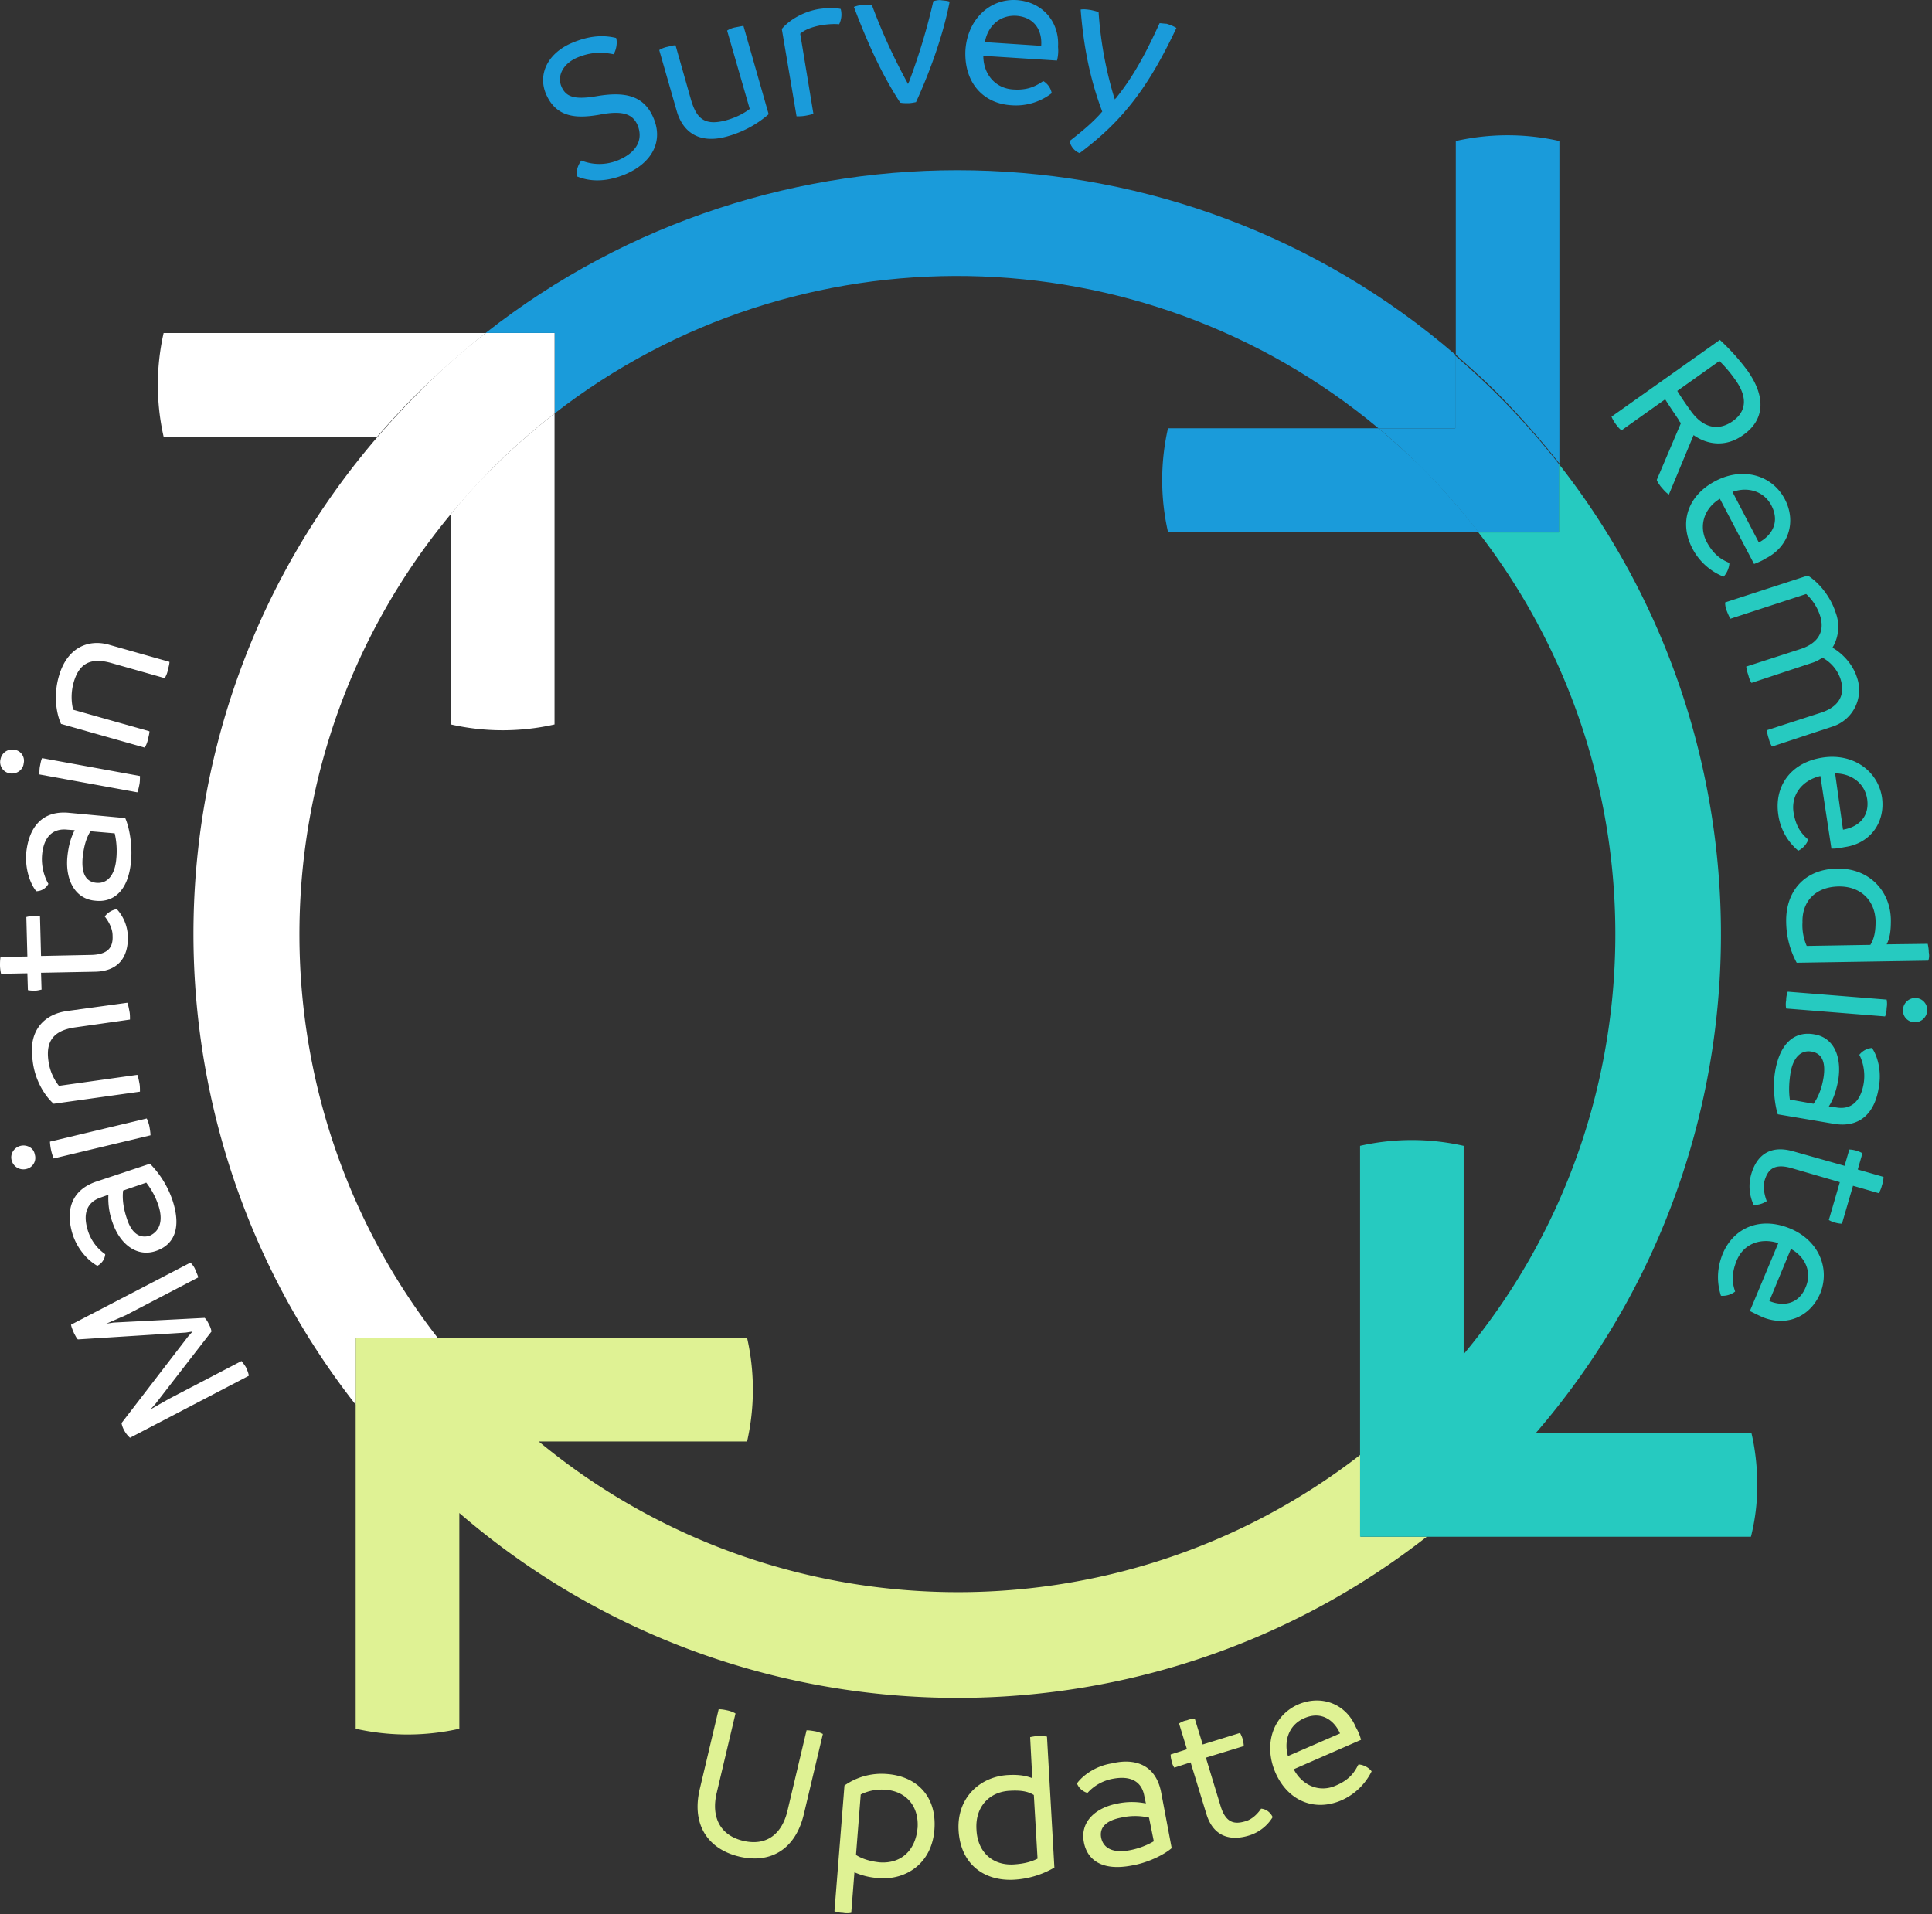
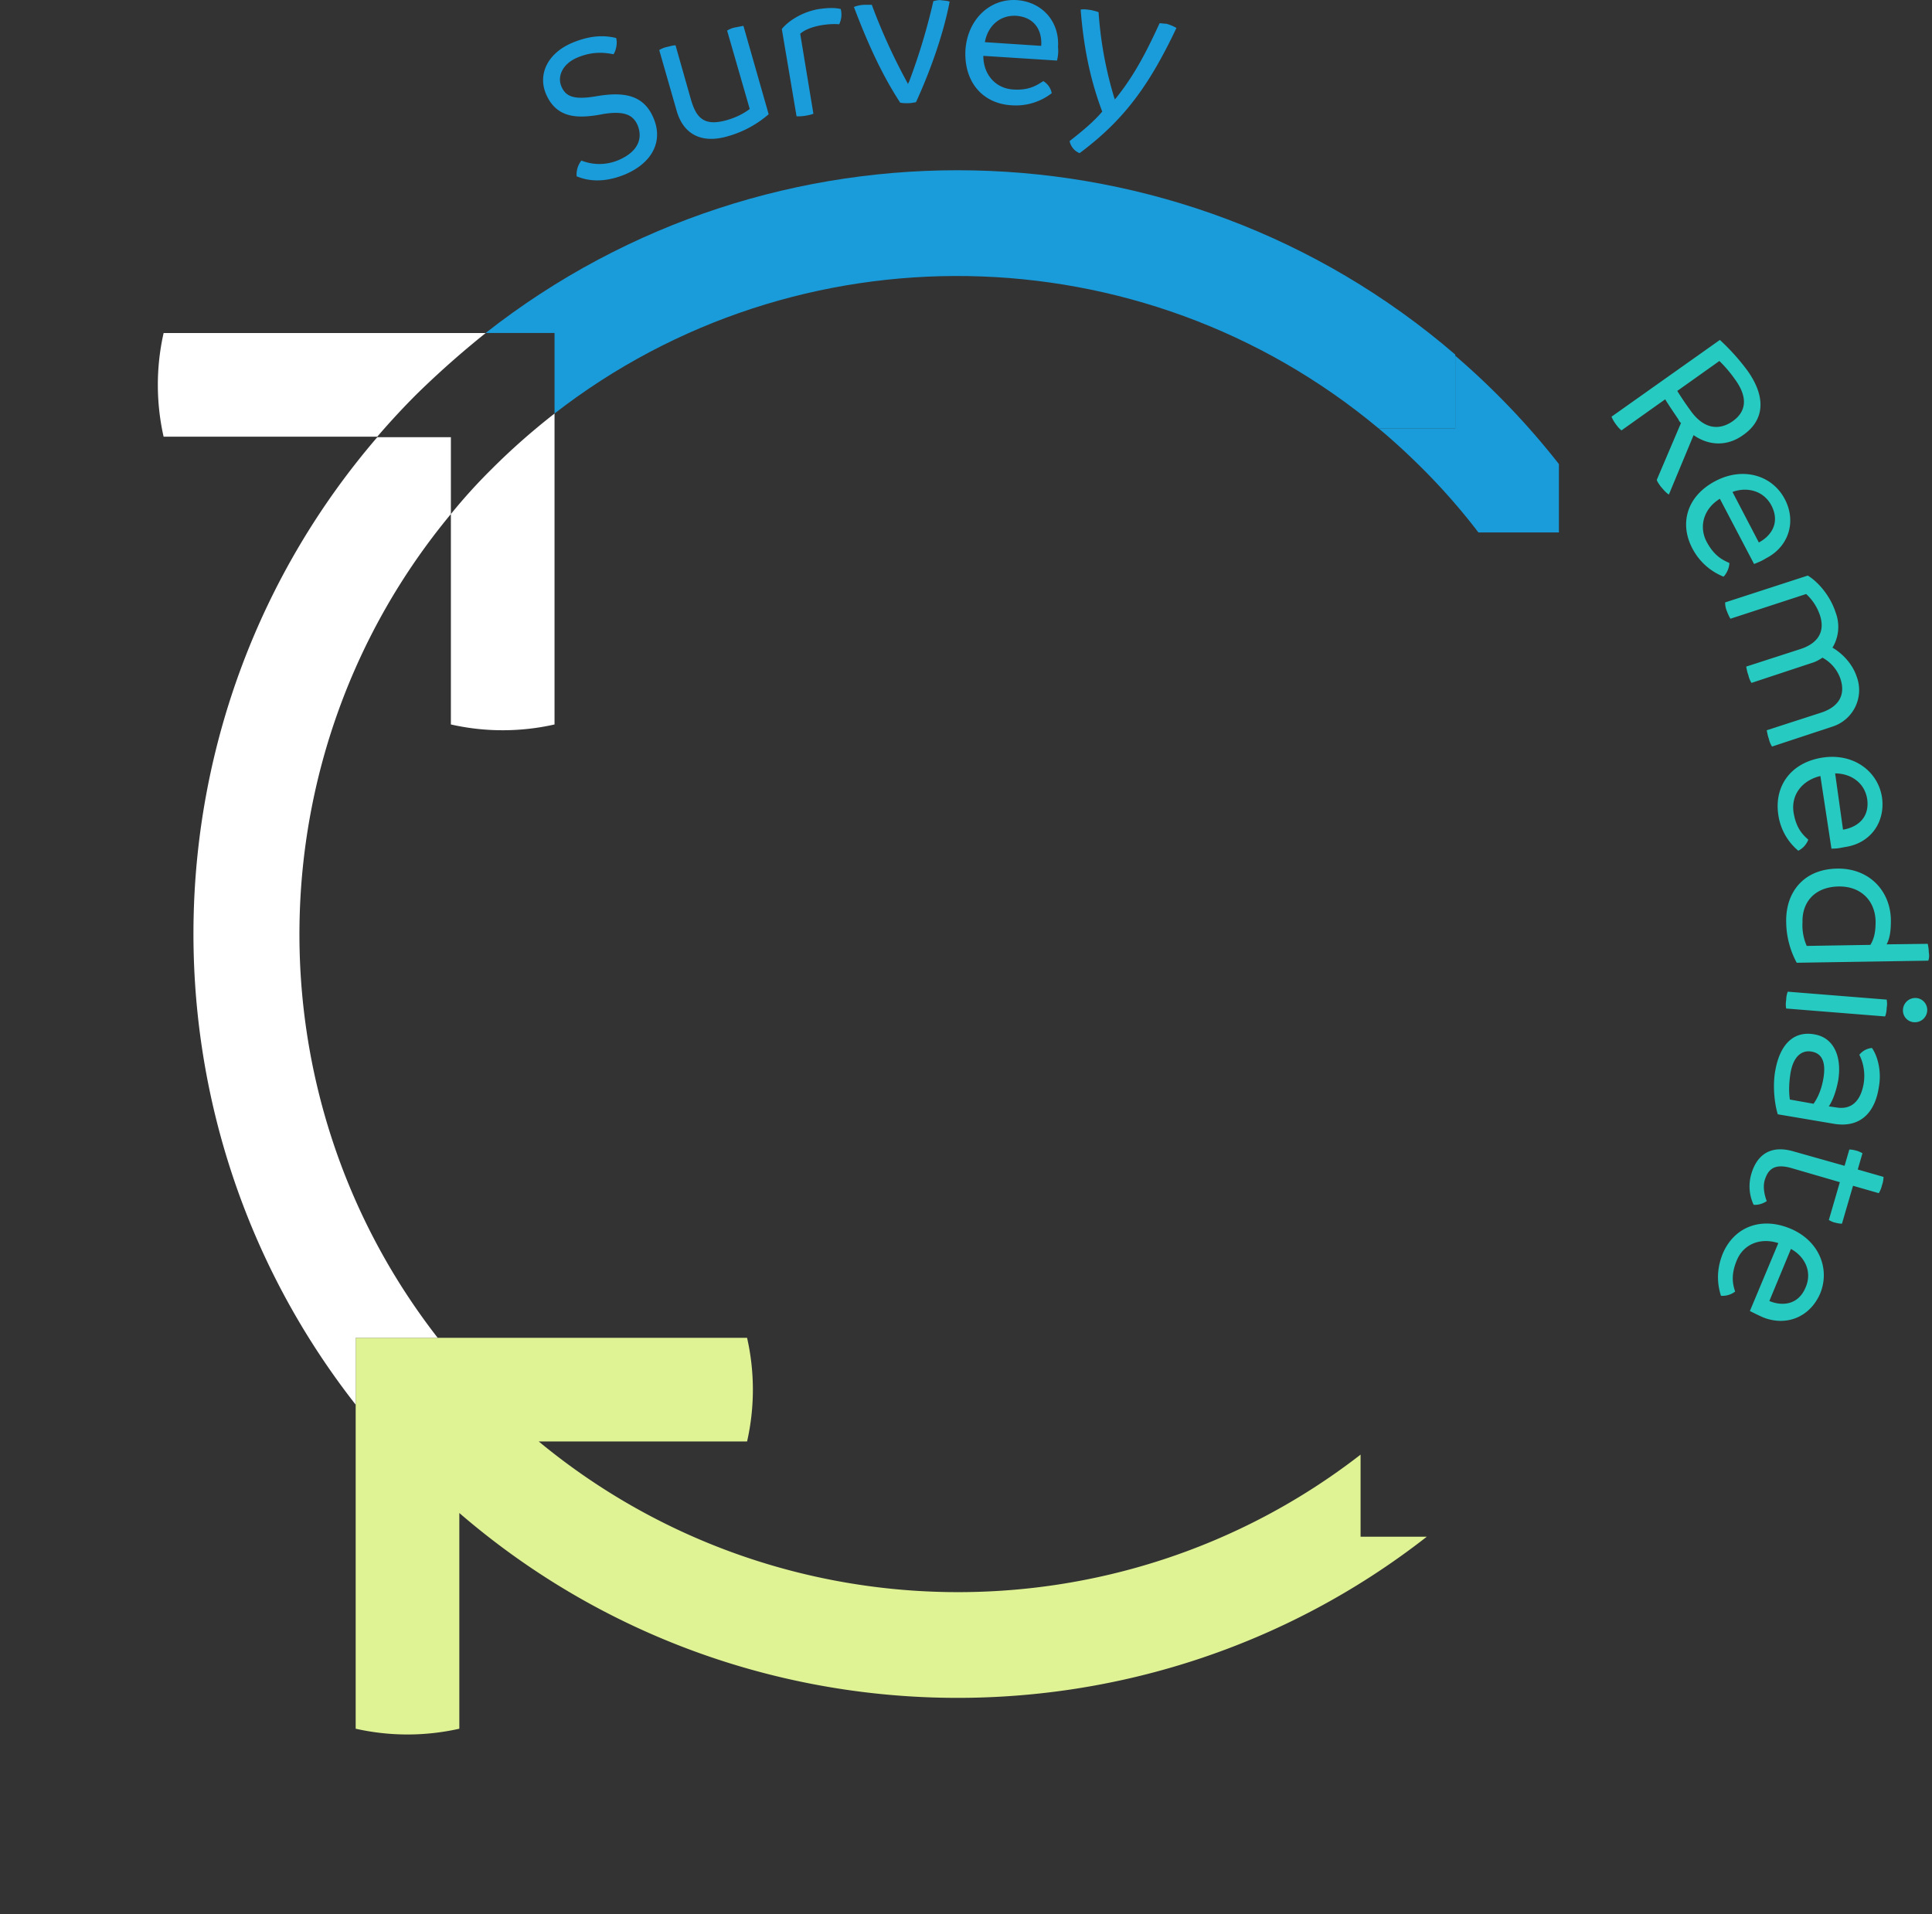
<svg xmlns="http://www.w3.org/2000/svg" fill="none" viewBox="0 0 444 440">
  <rect x="0" y="0" width="444" height="440" fill="#333333" stroke="none" />
  <defs />
-   <path fill="#1A9BDA" d="M358.37 106.54V32.42a54.18 54.18 0 00-23.81 0v49.1c3.26 2.9 6.52 5.8 9.67 8.94 5.08 5.2 9.8 10.52 14.14 16.08zM316.79 98.44h-48.37a53.86 53.86 0 000 23.82h71.34a161 161 0 00-12.82-14.63 183.33 183.33 0 00-10.15-9.2z" />
  <path fill="#1A9BDA" d="M334.44 98.44V81.5c-63.6-54.77-157.3-56.46-222.84-4.96h15.84v18.5c55.74-43.28 134.81-42.07 189.34 3.39h17.66z" />
  <path fill="#1A9BDA" d="M334.44 98.44h-17.65c3.5 2.9 6.89 6.05 10.15 9.3 4.6 4.6 8.95 9.56 12.82 14.64h18.5v-15.72a175.74 175.74 0 00-23.82-24.9v16.68z" />
  <path fill="#DFF294" d="M327.9 353.2h-15.22v-18.87c-55.62 43.17-134.34 42.08-188.87-3.02h47.88a53.93 53.93 0 000-23.82H81.74v89.84a54.2 54.2 0 0023.82 0v-49.58c63.47 54.78 156.94 56.59 222.35 5.44z" />
-   <path fill="#26CAC0" d="M403.84 341.23c0-4.12-.48-8.23-1.33-11.85h-49.57c54.9-63.6 56.7-157.19 5.32-222.72v15.72h-18.5c43.04 55.62 41.95 134.45-3.39 188.86v-47.88a53.93 53.93 0 00-23.81 0v89.84h89.83a47.76 47.76 0 001.45-11.97z" />
  <path fill="#fff" d="M100.6 307.5c-43.4-55.75-42.32-134.7 3.02-189.35v-17.66H86.7c-54.66 63.6-56.23 156.94-4.96 222.36v-15.36h18.86zM111.6 76.55h-74a54.19 54.19 0 000 23.82h49.1c2.9-3.38 5.92-6.65 9.19-9.91a211.93 211.93 0 0115.71-13.9zM115.47 167.84c4.23 0 8.22-.48 11.97-1.33V95.05c-4.96 3.87-9.8 8.1-14.39 12.7a126.5 126.5 0 00-9.43 10.4v48.36c3.75.85 7.74 1.33 11.85 1.33z" />
-   <path fill="#fff" d="M103.62 100.5v17.65c3.02-3.63 6.17-7.02 9.43-10.4 4.6-4.6 9.43-8.83 14.4-12.7v-18.5H111.6a155.33 155.33 0 00-15.72 14.03 174.86 174.86 0 00-9.18 9.92h16.92z" />
  <path fill="#1A9BDA" d="M132.52 40.52a5.2 5.2 0 011.09-3.62c2.41.96 5.44 1.2 8.58-.12 4.47-1.94 5.56-4.96 4.35-7.98-.96-2.18-2.78-3.63-8.82-2.42-4.96.84-9.8.84-12.22-4.72-1.93-4.47.25-9.3 5.8-11.73 4.48-1.93 7.75-1.81 10.29-1.2.36 1.08 0 2.9-.6 3.74-2.43-.48-4.97-.6-8.23.73-3.5 1.45-4.72 4.35-3.75 6.65.97 2.3 2.78 3.14 7.86 2.3 6.29-1.1 11-.49 13.3 4.95 2.3 5.32-.24 10.28-6.4 12.94-5.2 2.18-8.96 1.45-11.25.48zM170.85 5.94l5.8 20.32a24.43 24.43 0 01-9.43 5.07c-6.28 1.82-10.28-.72-11.73-5.92l-3.99-13.9c.6-.37 1.21-.6 1.82-.73.6-.12 1.2-.36 1.93-.36l3.5 12.33c1.22 4.23 2.91 6.4 8.35 4.84 2.06-.6 3.75-1.45 5.2-2.54l-5.2-18.02c.6-.36 1.21-.6 1.81-.72l1.94-.37zM192.85 5.58c-1.33-.12-2.78 0-4.23.24-1.94.37-3.63.97-4.72 1.94l3.03 18.38c-.6.24-1.21.36-1.94.48-.72.12-1.33.12-1.93.12l-3.39-20.07c1.57-1.94 4.84-4 8.59-4.6 1.81-.24 3.38-.36 4.95 0a5.01 5.01 0 01-.36 3.51zM218.24.38c-1.57 8.22-4.95 17.05-7.73 23.1-.6.12-1.21.24-1.82.24-.6 0-1.2 0-1.81-.12-4.35-6.65-7.62-14.03-10.64-22a7.3 7.3 0 012.54-.5h1.57a135.07 135.07 0 008.1 17.78l.24.48c0-.24.12-.36.24-.6A142.74 142.74 0 00214.5.26c.48-.12.96-.24 1.57-.24.72.12 1.57.12 2.17.36zM242.9 13.92l-16.92-1.08c0 4.23 2.78 7.5 6.9 7.73 3.74.25 5.55-1.08 6.88-1.93a4.12 4.12 0 011.94 2.78 13.42 13.42 0 01-9.2 2.78c-6.64-.36-11-5.32-10.63-12.7.48-7 5.56-11.84 11.73-11.48 5.8.36 9.91 4.84 9.55 10.76a9 9 0 01-.24 3.14zm-3.62-3.38c.24-3.15-1.2-6.53-5.68-6.9-4-.24-6.65 2.55-7.26 6.05l12.94.85zM270.36 6.43c-6.41 13.54-12.22 21.28-22.25 28.77a3.77 3.77 0 01-2.3-2.78c2.78-2.17 5.44-4.35 7.5-6.77-3.02-7.98-4.35-15.72-4.96-23.45.85-.13 1.57 0 2.42.12.48.12 1.09.24 1.7.48a88.36 88.36 0 003.5 19.35l.24.72c.12-.24.36-.36.48-.6 4.24-5.32 7.02-10.89 9.8-16.93.48 0 1.09.12 1.57.12.85.24 1.7.6 2.3.97z" />
  <path fill="#26CAC0" d="M383.53 113.67c-.73-.48-1.21-1.08-1.94-1.93-.24-.36-.72-.97-.84-1.45l5.56-13.06a2.17 2.17 0 01-.6-.85c-.97-1.45-2.06-3.02-3.03-4.6l-10.04 7.14c-.6-.48-.96-.96-1.32-1.45a7.66 7.66 0 01-.97-1.7l24.9-17.64a50.73 50.73 0 016.3 7c4.59 6.42 3.74 11.62-.98 14.88-3.86 2.78-8.1 2.3-11.36 0l-5.68 13.66zm4.95-19.34c3.15 4.47 6.77 4.6 9.8 2.42 3.02-2.18 3.5-5.44.36-9.68a29.76 29.76 0 00-3.5-4.1l-9.68 6.88a72.19 72.19 0 003.02 4.48zM403.11 129.63l-7.86-14.99c-3.62 2.18-4.95 6.29-3.02 9.92 1.81 3.38 3.87 4.23 5.2 4.83 0 1.09-.6 2.42-1.33 3.15a13.85 13.85 0 01-7.13-6.41c-3.15-5.93-1.21-12.21 5.32-15.6 6.28-3.27 12.93-1.33 15.84 4.11 2.78 5.2.96 11-4.24 13.66-.96.6-1.57.85-2.78 1.33zm1.1-4.95c2.77-1.46 4.95-4.48 2.9-8.47-1.82-3.5-5.69-4.35-8.96-3.14l6.05 11.6zM421.13 167l-13.9 4.59a5.7 5.7 0 01-.73-1.81c-.24-.6-.36-1.33-.48-1.94l12.33-3.99c3.5-1.09 6.04-3.5 4.6-7.86a8.82 8.82 0 00-4.12-4.83c-.72.48-1.57.96-2.41 1.2l-13.91 4.6c-.36-.6-.6-1.21-.72-1.81-.25-.6-.37-1.33-.49-1.94l12.33-3.99c3.51-1.09 6.05-3.5 4.6-7.86a11.61 11.61 0 00-3.15-4.83l-17.4 5.68c-.37-.6-.61-1.21-.85-1.81-.24-.61-.37-1.21-.37-1.94l18.99-6.17c2.42 1.46 5.2 4.72 6.4 8.47a9.27 9.27 0 01-.72 8.1c2.3 1.33 4.6 3.75 5.56 6.65a8.8 8.8 0 01-5.56 11.49zM420.89 195.05l-2.54-16.69c-4.11.97-6.77 4.23-6.17 8.34.6 3.75 2.18 5.2 3.39 6.29a4.73 4.73 0 01-2.3 2.54 13.12 13.12 0 01-4.6-8.34c-.96-6.65 3.03-11.97 10.16-13.06 7.02-1.09 12.7 3.02 13.67 9.07.84 5.8-2.66 10.64-8.47 11.48-1.33.25-1.81.37-3.14.37zm2.66-4.36c3.02-.48 6.17-2.54 5.56-7.01-.6-3.87-3.87-5.92-7.37-5.92l1.81 12.93zM443.14 220.8l-30.23.48a20.1 20.1 0 01-2.42-9.43c-.12-6.77 4-12.09 11.73-12.21 7.5-.12 12.33 5.32 12.33 11.97 0 2.42-.24 3.99-.97 5.44l9.44-.12c.12.6.24 1.2.24 1.94.12.6.12 1.32-.12 1.93zm-27.93-3.39l14.63-.24c.96-1.57 1.2-3.26 1.2-5.44-.12-4.71-3.38-8.1-8.58-7.98-5.2.12-8.34 3.39-8.22 8.22a11.8 11.8 0 00.97 5.44zM410.85 227.93l22.73 1.82a5.2 5.2 0 010 1.93c0 .6-.12 1.33-.36 1.94l-22.73-1.82a5.2 5.2 0 010-1.93c0-.6.12-1.33.36-1.94zm29.5 1.45a2.75 2.75 0 012.54 3.03 2.83 2.83 0 01-3.02 2.54 2.7 2.7 0 01-2.54-2.9 2.84 2.84 0 013.02-2.67zM421.37 258.28l-12.81-2.17c-.73-2.3-1.21-6.41-.6-9.92 1.2-6.9 4.83-9.19 8.94-8.46 4.6.72 6.4 5.2 5.56 10.52-.48 2.53-1.2 4.59-2.17 6.04l1.69.24c3.38.6 5.56-1.33 6.29-5.32.48-2.66-.13-5.2-.97-6.77a4.13 4.13 0 012.9-1.57c1.21 1.7 2.3 5.2 1.57 9.07-.84 5.56-4.1 9.43-10.4 8.34zm-9.91-11.48c-.36 2.3-.36 4.35-.12 5.92l5.44.97c1.2-1.7 1.93-3.75 2.3-6.05.48-3.14-.12-5.44-2.66-5.92-2.42-.49-4.36 1.2-4.96 5.07zM403 276.9a10.08 10.08 0 01-.61-6.77c1.2-4.47 4.23-7.01 9.55-5.56l11.97 3.38 1.09-3.74c.6 0 1.09.12 1.57.24.49.12.97.36 1.45.6l-1.08 3.75 5.92 1.7a6 6 0 01-.36 1.93c-.13.6-.37 1.2-.73 1.81l-5.92-1.7-2.54 8.71c-.6 0-1.1-.12-1.57-.24-.6-.12-.97-.36-1.45-.6l2.53-8.7-11.24-3.27c-4-1.1-5.32.48-6.05 2.9-.48 1.81.13 3.75.49 4.72-.85.6-2.06.96-3.02.84zM402.15 301.32l6.53-15.6c-4-1.32-7.98.13-9.56 4-1.45 3.5-.84 5.68-.36 7.13a4.72 4.72 0 01-3.26.97c-.73-2.3-1.21-5.56.36-9.55 2.54-6.17 8.7-8.7 15.48-5.93 6.53 2.66 9.3 9.07 7 14.87-2.29 5.44-7.73 7.74-13.17 5.57-1.33-.6-1.81-.85-3.02-1.45zm4.47-2.3c2.9 1.22 6.65.98 8.34-3.14 1.58-3.62-.24-7.13-3.38-8.82l-4.96 11.97z" />
-   <path fill="#fff" d="M16.32 304.47l27.45-14.27c.48.49.85.97 1.09 1.57.24.6.48 1.1.72 1.82l-16.68 8.7-4.47 1.94 1.69-.25 20.92-1.08c.48.48.72.96.96 1.45.24.48.49.96.6 1.69l-12.93 16.69-1.09 1.2 4.23-2.41 16.69-8.7c.36.48.85 1.08 1.09 1.56.24.6.48 1.1.6 1.82l-27.32 14.26c-.49-.48-.97-.96-1.45-1.93a5.13 5.13 0 01-.49-1.45l15.24-19.83 1.08-1.21-1.57.24-24.78 1.57c-.37-.36-.49-.72-.85-1.33-.24-.6-.6-1.33-.73-2.05zM22.12 271.58l12.34-4.11a22.02 22.02 0 015.2 8.46c2.17 6.65.12 10.28-3.87 11.61-4.36 1.45-8.22-1.57-9.92-6.53a16.2 16.2 0 01-.96-6.4l-1.7.6c-3.26 1.09-4.23 3.75-3.02 7.62a10.36 10.36 0 003.99 5.44 3.32 3.32 0 01-1.81 2.66c-1.82-.97-4.48-3.51-5.69-7.26-1.57-5.08-.6-10.03 5.44-12.09zm14.27 5.44a17.29 17.29 0 00-2.78-5.2l-5.32 1.82c-.24 2.05.12 4.23.85 6.4.96 3.03 2.66 4.72 5.2 4 2.3-.97 3.26-3.4 2.05-7.02zM6.04 268.68a2.77 2.77 0 01-3.38-2.06c-.36-1.45.6-2.9 2.05-3.26 1.45-.36 3.03.48 3.27 1.93a2.62 2.62 0 01-1.94 3.39zm28.54-7.74l-22.25 5.32a11.87 11.87 0 01-.85-3.87l22.25-5.32c.24.6.49 1.21.6 1.82.13.72.25 1.45.25 2.05zM15.24 232.4l14.02-1.93c.24.6.36 1.33.48 1.94.13.6.13 1.2.13 1.93l-12.7 1.81c-4.96.73-6.65 3.27-6.05 7.62a11.82 11.82 0 002.42 5.8l18.02-2.53c.24.6.36 1.33.48 1.93.12.6.12 1.21.12 1.94l-19.83 2.78c-2.17-1.94-4.35-5.56-4.83-9.92-1.1-7.01 2.78-10.64 7.74-11.36zM26.84 208.95a9.77 9.77 0 012.54 6.29c.12 4.6-2.05 7.98-7.5 8.1l-12.45.24.12 3.87c-.6.12-.97.24-1.57.24-.48 0-.97 0-1.57-.12l-.12-3.87-6.05.12A9.4 9.4 0 010 221.9c0-.6 0-1.21.12-1.94l6.17-.12-.24-9.07a6.89 6.89 0 013.14-.12l.24 9.07 11.6-.24c4.12-.12 4.97-2.06 4.84-4.47 0-1.82-1.2-3.63-1.8-4.36a4.31 4.31 0 012.77-1.69zM15.84 186.82l12.94 1.21c.96 2.18 1.69 6.29 1.33 9.92-.6 6.89-4.11 9.55-8.23 9.07-4.59-.37-6.89-4.72-6.4-10.04.24-2.54.84-4.6 1.69-6.17l-1.7-.12c-3.38-.36-5.44 1.7-5.8 5.8-.24 2.79.6 5.2 1.45 6.66a3.2 3.2 0 01-2.78 1.69c-1.33-1.57-2.66-5.08-2.3-8.95.6-5.56 3.51-9.67 9.8-9.07zm10.88 10.64c.24-2.3 0-4.35-.36-5.92l-5.56-.48c-1.1 1.69-1.58 3.87-1.82 6.16-.24 3.15.49 5.44 3.15 5.69 2.41.24 4.23-1.58 4.59-5.45zM2.3 177.76a2.63 2.63 0 01-2.18-3.27 2.73 2.73 0 013.14-2.18 2.56 2.56 0 012.18 3.15c-.12 1.45-1.57 2.54-3.14 2.3zm29.26 4.35L9.06 178c0-.73 0-1.33.13-1.94.12-.6.24-1.33.48-1.81l22.49 4.11c0 .6 0 1.33-.12 1.93-.12.6-.24 1.21-.48 1.82zM25.27 148.25l13.67 3.87c0 .6-.25 1.33-.37 1.94a5.7 5.7 0 01-.72 1.81l-12.34-3.5c-4.83-1.34-7.37.24-8.58 4.47a12.36 12.36 0 00-.12 6.29l17.53 4.95c0 .6-.24 1.33-.36 1.94a5.7 5.7 0 01-.73 1.81l-19.22-5.44c-1.21-2.66-1.7-6.9-.49-11 1.94-6.77 7.02-8.59 11.73-7.14z" />
-   <path fill="#DFF294" d="M160.81 411.23l4.35-18.38c.73 0 1.34.12 1.94.25.6.12 1.33.36 1.93.72l-4.35 18.38c-1.2 5.2.6 9.55 6.05 10.88 5.56 1.33 9.06-1.7 10.27-7.01l4.36-18.38c.72 0 1.33.12 2.05.24.6.12 1.21.36 1.7.6l-4.36 18.38c-1.93 8.23-7.74 11.49-14.87 9.8-7.13-1.7-11-7.26-9.07-15.48zM214.74 420.54c-.6 7.86-6.65 11.6-12.7 11.13-2.17-.13-3.99-.61-5.68-1.34l-.73 9.31a5.2 5.2 0 01-1.93 0 6 6 0 01-1.93-.36l2.3-28.9a14.83 14.83 0 019.67-2.65c6.89.48 11.6 5.07 11 12.81zm-3.87-.36c.36-4.96-2.54-8.47-7.38-8.83a10.9 10.9 0 00-5.68 1.09l-1.09 13.9c1.33.85 3.15 1.46 5.44 1.7 4.84.36 8.23-2.66 8.7-7.86zM240.61 399.14l1.7 30.1a20.64 20.64 0 01-9.31 2.79c-6.78.36-12.22-3.5-12.7-11.25-.48-7.5 4.84-12.45 11.37-12.81 2.41-.12 3.99.12 5.56.72l-.49-9.43c.6-.12 1.21-.24 1.82-.24.72 0 1.45 0 2.05.12zm-2.17 28.05l-.85-14.63c-1.57-.97-3.38-1.09-5.56-.97-4.72.25-7.98 3.75-7.62 8.95.24 5.2 3.75 8.22 8.47 7.98 2.05-.12 3.86-.48 5.56-1.33zM266.85 411.96l2.42 12.81c-1.82 1.58-5.56 3.39-9.2 4-6.88 1.32-10.27-1.34-11-5.45-.84-4.6 2.67-7.86 7.87-8.82a16.2 16.2 0 016.4 0l-.36-1.7c-.6-3.38-3.14-4.71-7.13-3.99a10.34 10.34 0 00-5.93 3.27 3.66 3.66 0 01-2.42-2.18c1.21-1.7 4.12-3.99 7.98-4.6 5.45-1.32 10.16.37 11.37 6.66zm-7.25 13.3a17.3 17.3 0 005.56-2.06l-1.1-5.44a14.34 14.34 0 00-6.4 0c-3.14.6-5.08 2.06-4.6 4.6.49 2.41 2.67 3.62 6.54 2.9zM292.48 417.64a9.68 9.68 0 01-5.44 4.23c-4.35 1.33-8.22.24-9.8-4.96l-3.62-11.85-3.75 1.21a3.72 3.72 0 01-.6-1.45c-.12-.48-.24-.96-.24-1.57l3.75-1.2-1.82-5.93c.6-.37 1.09-.6 1.82-.73.6-.24 1.2-.36 1.8-.36l1.82 5.92 8.59-2.66c.24.49.48.97.6 1.45.12.6.24.97.24 1.58l-8.7 2.66 3.38 11.12c1.21 3.99 3.27 4.23 5.69 3.5 1.81-.48 3.14-2.17 3.62-2.9 1.33.13 2.18.97 2.66 1.94zM312.8 399.87l-15.48 6.77c1.94 3.75 5.93 5.44 9.67 3.75 3.51-1.46 4.48-3.51 5.2-4.84 1.1 0 2.42.72 3.03 1.57a14.1 14.1 0 01-6.9 6.65c-6.16 2.66-12.33.24-15.23-6.4-2.78-6.54-.48-13.07 5.2-15.6 5.32-2.3 11-.25 13.3 5.2.6 1.08.85 1.69 1.2 2.9zm-4.84-1.45c-1.2-2.79-4.1-5.32-8.22-3.51-3.63 1.57-4.72 5.32-3.75 8.7l11.97-5.2z" />
</svg>